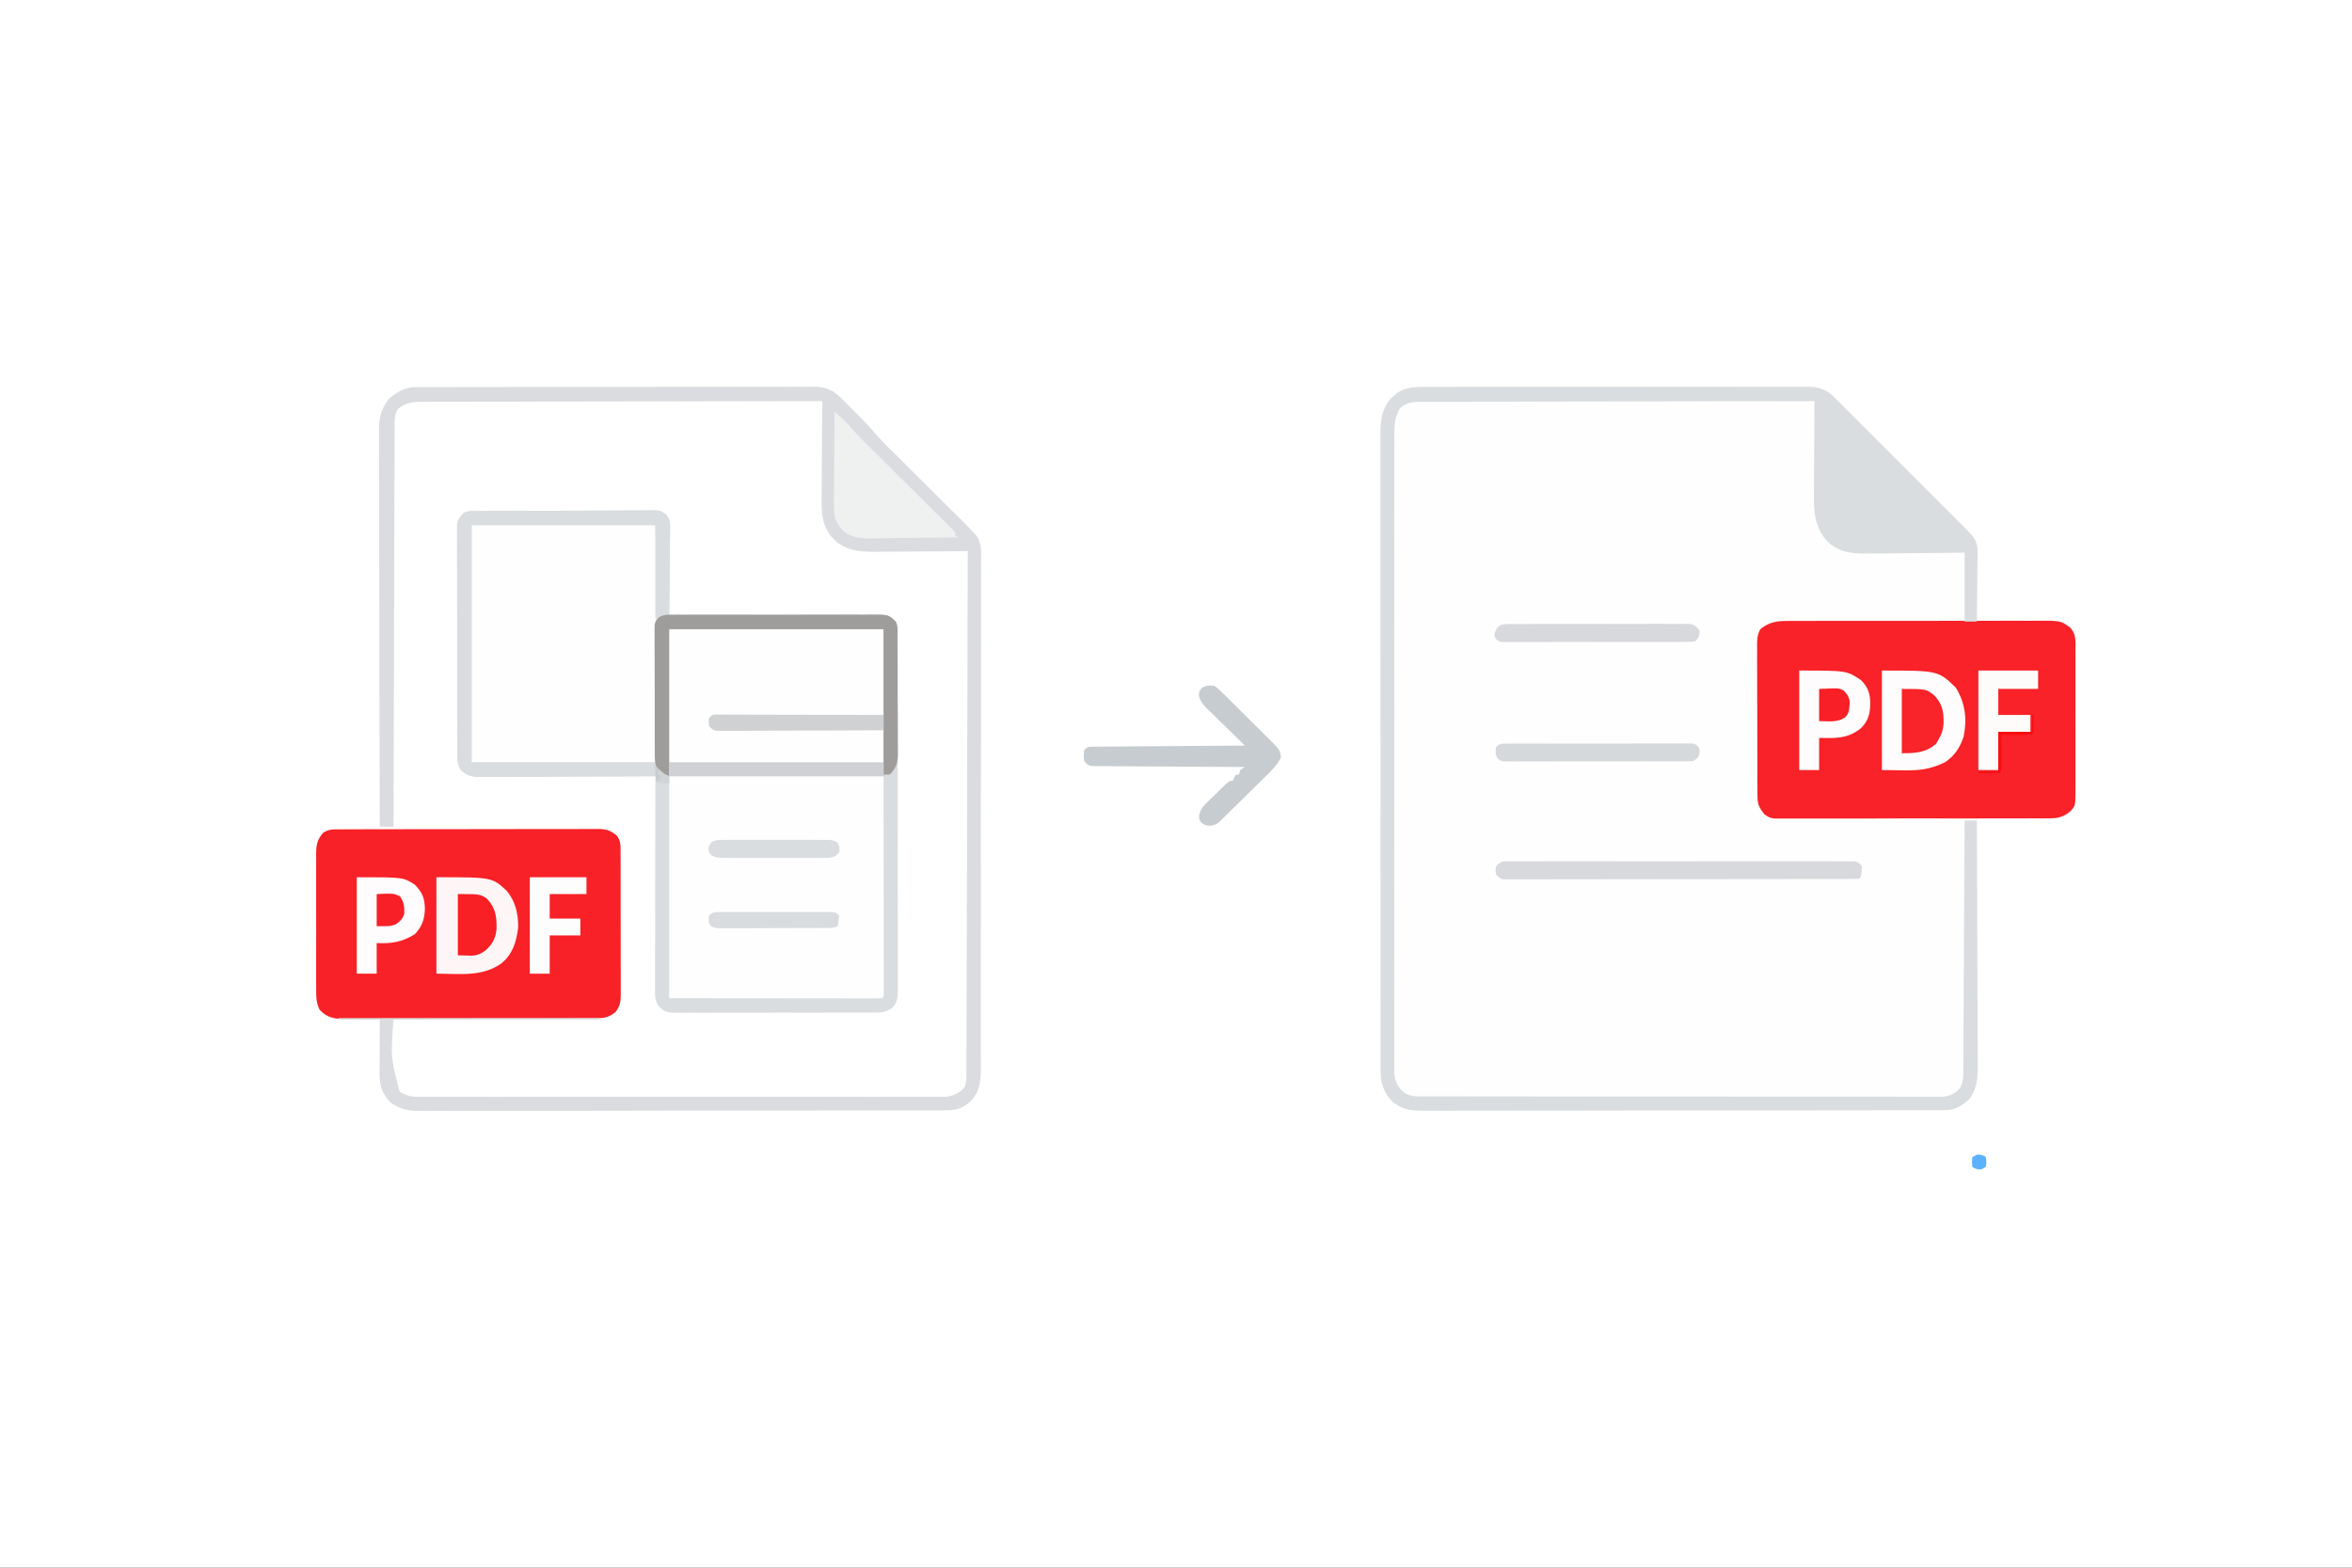
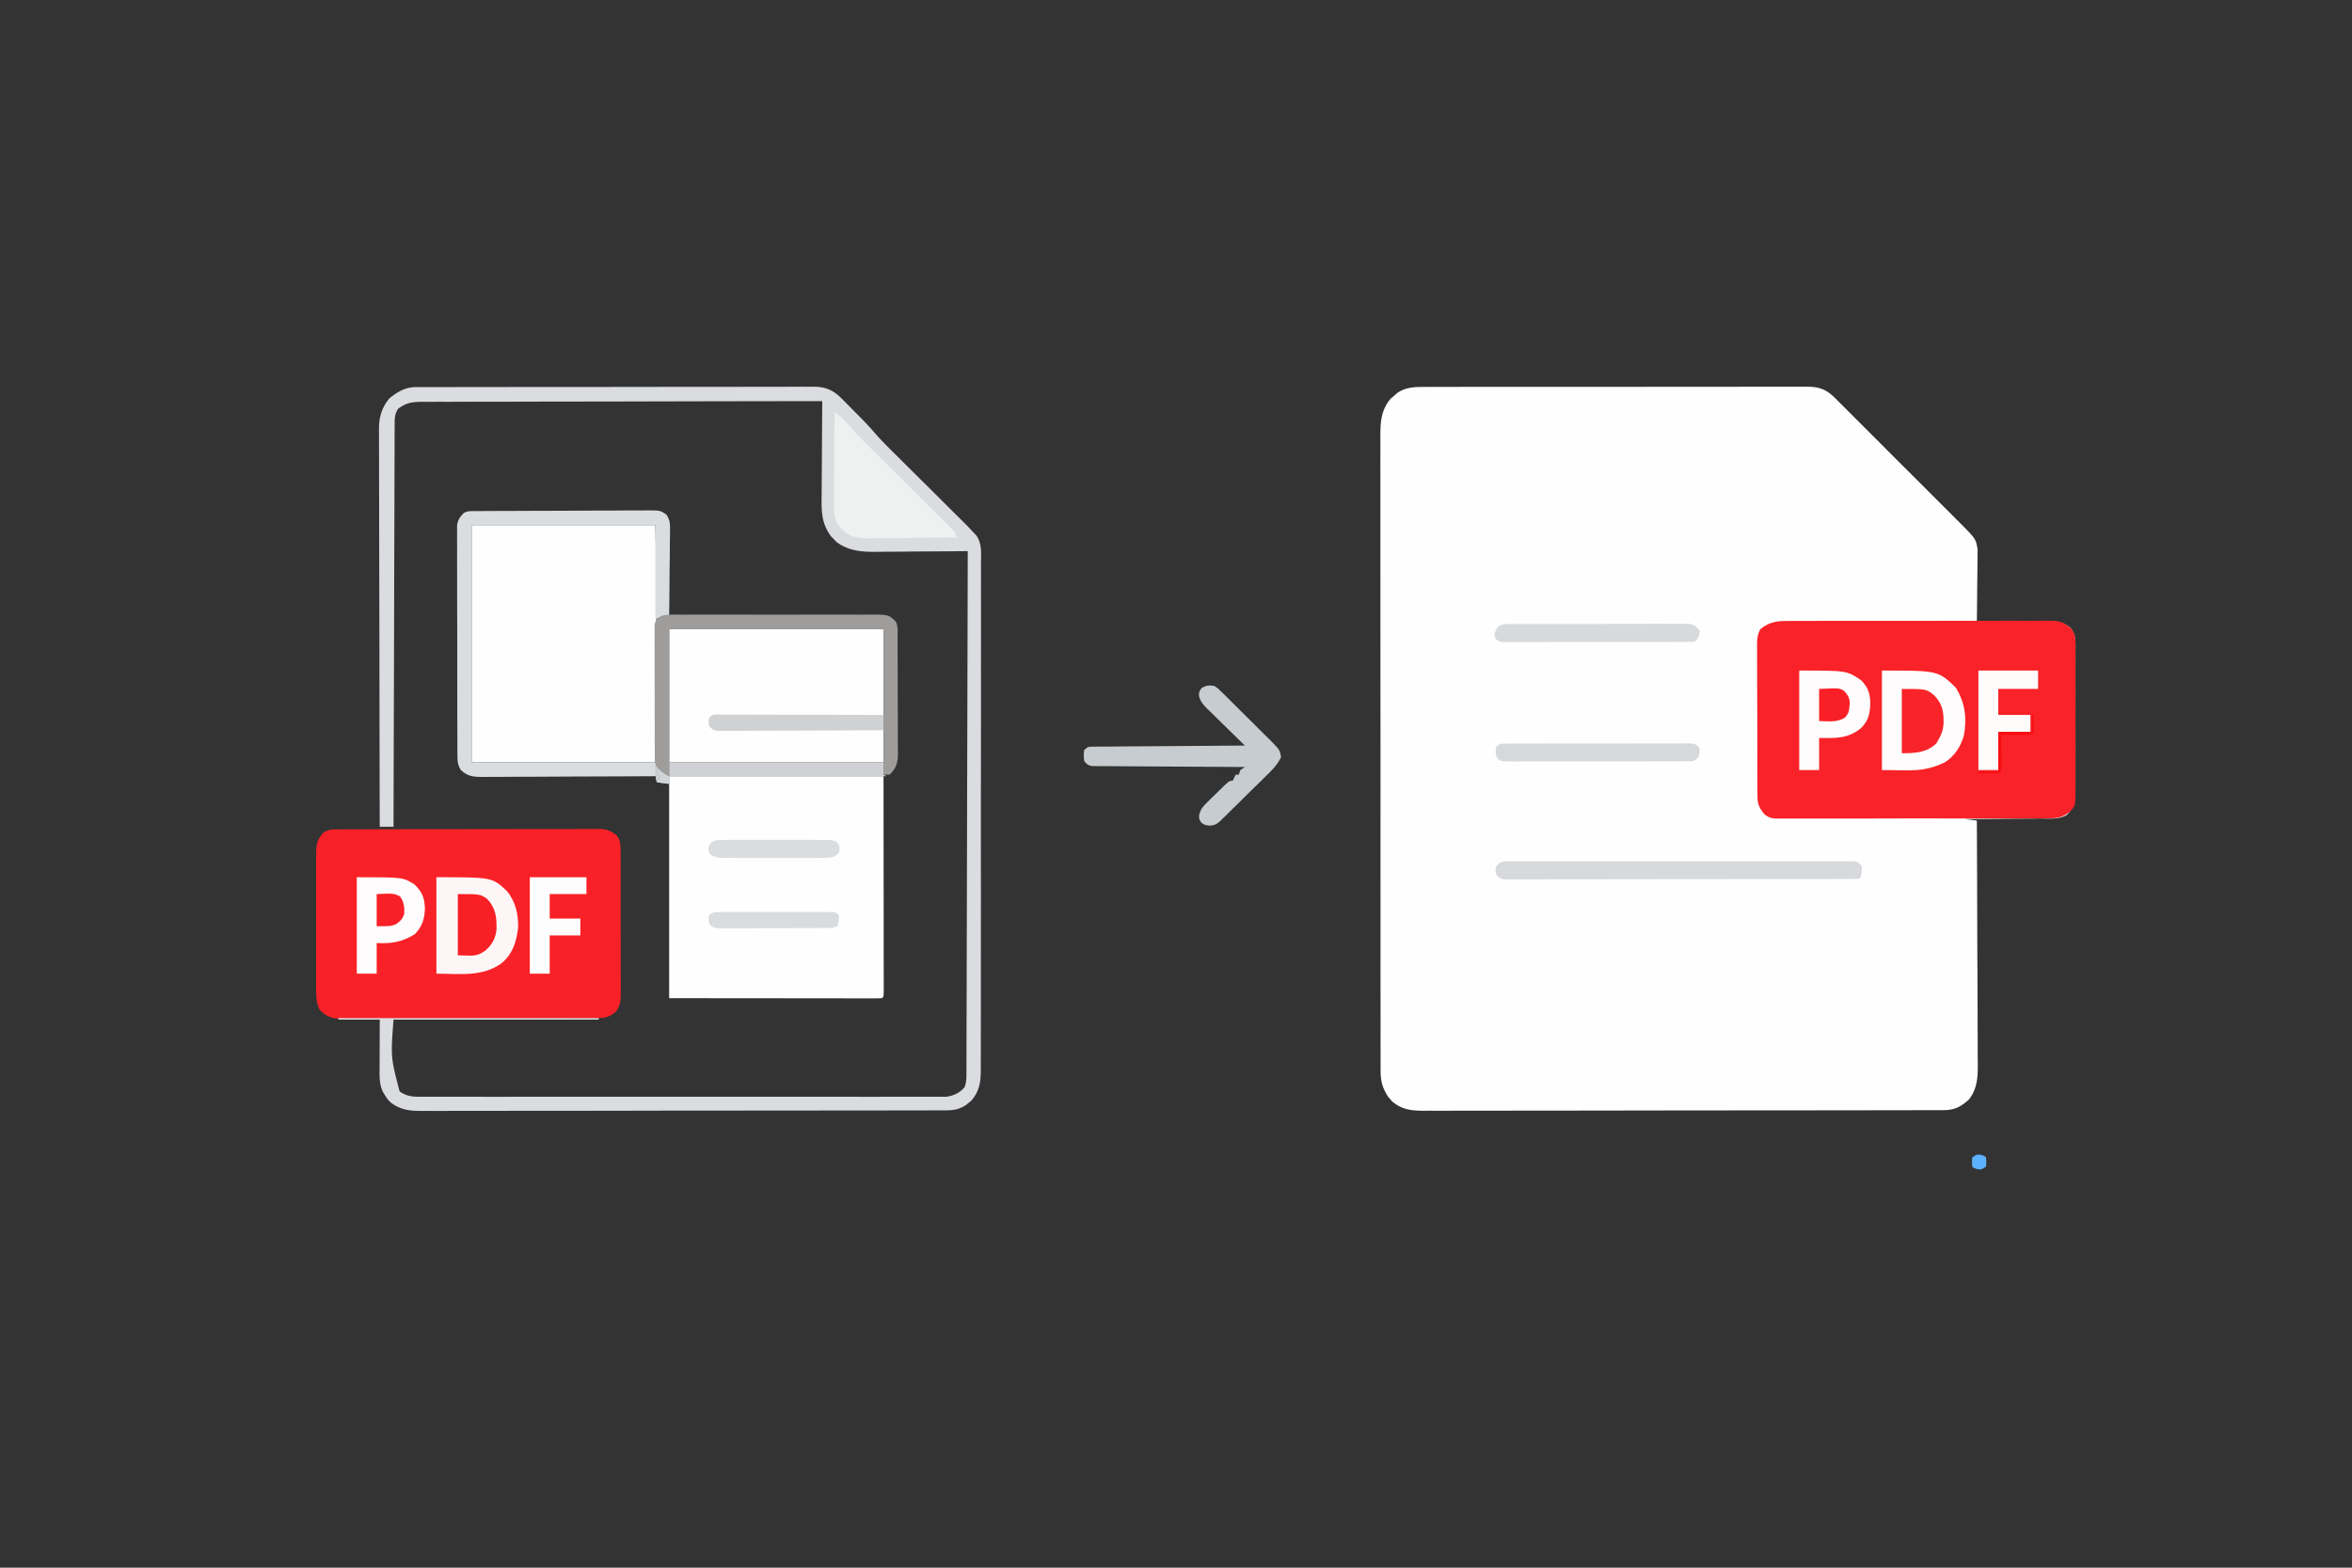
<svg xmlns="http://www.w3.org/2000/svg" width="300" height="200" viewBox="0 0 300 200">
  <rect x="0" y="0" width="300" height="200" fill="#333333" stroke="none" />
-   <path style="stroke:none;fill-rule:nonzero;fill:#fff;fill-opacity:1" d="M0 0h300v200H0zm0 0" />
  <path style="stroke:none;fill-rule:nonzero;fill:#fefefe;fill-opacity:1" d="M181.996 49.363q.316.001.645-.004h2.144q.768.001 1.535-.004h7.215l.88-.003h8.241q3.77.003 7.54-.004 3.873-.005 7.742-.004 2.173.001 4.347-.004c1.363-.004 2.723 0 4.086 0h1.5c.684-.004 1.367 0 2.047 0q.298.001.602-.004c1.503.012 2.43.336 3.507 1.414.157.152.309.305.465.46l.5.5.531.532c.485.48.961.961 1.442 1.442.5.504 1.008 1.004 1.508 1.507q1.27 1.267 2.535 2.54 1.464 1.466 2.93 2.925 1.261 1.255 2.515 2.516c.5.5 1 1.004 1.504 1.5q.839.836 1.672 1.68l.5.496c1.883 1.902 1.883 1.902 2.113 3.218 0 .172-.004.34-.004.516v.594l-.011.625q-.005.32-.004.652c-.004.68-.016 1.363-.024 2.047-.008.465-.008.93-.012 1.39-.007 1.137-.023 2.27-.039 3.407l.383-.004q1.977-.028 3.953-.04.74-.004 1.477-.015 1.06-.014 2.121-.02l.664-.011c1.223 0 2.344.055 3.317.871.777.91.667 1.91.66 3.043.004.313.004.313.004.633.003.687 0 1.375 0 2.062v1.434c.003 1 0 2.004 0 3.004a633 633 0 0 0 0 3.851c.003.989 0 1.973 0 2.961v1.422q.003.989-.004 1.985.005.29.004.593c-.012 1.278-.18 1.97-1.11 2.895-1.035.629-2.363.453-3.531.453l-.824.012q-1.079.01-2.157.015-1.1.007-2.203.02c-1.437.016-2.879.023-4.316.031.516.063 1.031.13 1.562.195q.035 6.52.051 13.04c.004 2.02.012 4.035.024 6.054a2377 2377 0 0 1 .027 8.07q.013 1.32.008 2.633.001.486.008.965c.02 1.746.011 3.332-1.094 4.785-1.047.973-1.86 1.391-3.3 1.395h-1.548q-.43.005-.86.004c-.788 0-1.577.004-2.362.004q-1.276-.001-2.551.004c-2.051.004-4.106.004-6.156.007q-1.453-.001-2.899.004l-9.637.004q-1.253.005-2.5.004h-.629c-3.359 0-6.714.008-10.07.012q-5.17.012-10.34.012-2.899-.002-5.804.007c-1.649.004-3.293.004-4.942.004q-1.264-.004-2.523.004h-2.309c-.281-.004-.558 0-.836 0-1.734.016-2.996-.054-4.363-1.207l-.262-.32-.265-.313c-.696-1.093-.918-1.968-.918-3.261q.001-.216-.004-.442-.001-.721.004-1.449-.005-.523-.004-1.05-.006-1.445 0-2.887c0-1.04-.004-2.075-.004-3.114q-.005-3.047-.004-6.101v-7.102q-.006-6.72 0-13.437.002-6.152-.008-12.297-.005-6.315-.004-12.625.001-3.546-.004-7.09v-6.035c.004-1.028.004-2.051 0-3.078q-.004-1.412.004-2.82.001-.51-.004-1.02c-.011-1.95-.007-3.621 1.301-5.184q.217-.18.438-.367l.43-.379c1.187-.797 2.378-.762 3.757-.758m0 0" />
-   <path style="stroke:none;fill-rule:nonzero;fill:#d9dddf;fill-opacity:1" d="M60.55 65.203c.313 0 .313 0 .634-.004q.34.001.691-.004c.242 0 .48 0 .73-.004L65 65.18h.824c1.145-.008 2.285-.008 3.43-.012q2.46-.007 4.914-.02 1.728-.01 3.457-.015 1.03.002 2.066-.008c.766-.008 1.536-.008 2.301-.004l.692-.012c.21.004.418.004.636.008q.268-.005.547-.004c.738.176 1.028.504 1.485 1.098.117.586.117.586.109 1.242v.746q-.005.399-.016.797.001.414-.004.824-.006 1.084-.023 2.16-.013 1.107-.02 2.207a531 531 0 0 1-.046 4.329q.211.001.43-.004 5.179-.024 10.359-.035 2.501-.007 5.007-.02 2.181-.011 4.368-.016 1.155-.001 2.308-.007 1.09-.01 2.18-.008c.39 0 .785-.004 1.176-.008 2.164.012 2.164.012 3.078.879.222.445.219.687.222 1.183v1.657q.005.986.004 1.972l.004 1.41.004 3.84q-.001 1.198.004 2.395c0 2.21.004 4.422.004 6.633v2.152q.001 3.47.008 6.934c.004 2.37.008 4.746.008 7.117q-.001 1.998.004 3.996.004 1.879.003 3.758-.001.69.004 1.383.001.938-.004 1.882l.008.555c-.008.934-.023 1.613-.664 2.352-.715.554-1.242.66-2.14.66l-.704.008-.77-.004c-.273 0-.542.004-.816.004q-1.103.005-2.207.004h-1.843q-2.178.004-4.356 0-2.244-.002-4.488.007-1.927.005-3.856.004c-.765 0-1.535 0-2.3.004q-1.083.004-2.164-.004-.587.001-1.172.008c-2.18-.02-2.18-.02-3.067-.887-.418-.656-.437-1.187-.437-1.957v-.73q-.001-.4.004-.801v-.844q-.001-1.142.004-2.285l.004-2.394q.001-2.261.007-4.528c.004-1.719.004-3.433.008-5.152q.007-5.302.02-10.606c-.18 0-.18 0-.367.004q-4.406.024-8.817.035-2.133.007-4.265.02-1.858.011-3.715.016-.985.001-1.97.007c-.73.008-1.464.008-2.198.008q-.323.001-.657.008c-1.187-.008-1.93-.055-2.816-.879-.441-.676-.441-1.254-.441-2.047-.004-.129-.004-.254-.004-.386q-.005-.634-.004-1.274.001-.451-.004-.91c0-.828-.004-1.656-.004-2.48q.001-1.039-.004-2.07l-.004-4.888c.004-1.68-.004-3.359-.008-5.039q-.006-2.163-.007-4.328.001-1.291-.004-2.582a252 252 0 0 1 0-2.43l-.004-.894c-.004-.406 0-.812 0-1.215v-.691c.117-.73.367-1.055.879-1.578.488-.246.824-.223 1.37-.227m0 0" />
  <path style="stroke:none;fill-rule:nonzero;fill:#f82228;fill-opacity:1" d="M227.895 79.223c.218-.004.218-.004.445-.004a93 93 0 0 1 1.476 0l1.059-.004c.957-.004 1.918-.004 2.875-.004h2.402q2.838-.006 5.668 0 2.926.002 5.844-.008 2.512-.005 5.024-.004c1 0 2 0 2.996-.004q1.41-.004 2.82.004.516.001 1.031-.004c3.313-.02 3.313-.02 4.527.883.81.852.668 1.938.66 3.043.005.313.005.313.005.633.003.687 0 1.375 0 2.062v1.434c.003 1 0 2.004 0 3.004a633 633 0 0 0 0 3.851c.003.989 0 1.973 0 2.961v1.422q.003.989-.004 1.985.005.29.004.593c-.016 1.715-.016 1.715-.664 2.45-.903.722-1.594.894-2.723.882-.23 0-.23 0-.461.004-.512.004-1.02 0-1.531 0q-.546-.001-1.098.004-1.487.005-2.98.004c-.829-.004-1.657 0-2.485 0q-2.936.006-5.867 0c-2.02-.004-4.035 0-6.055.004-1.73.008-3.465.008-5.195.008q-1.552-.004-3.106.004-1.459.001-2.917-.004h-1.07q-.735.007-1.462-.004-.214.007-.43.008c-.742-.012-1.07-.106-1.656-.574-.605-.77-.855-1.247-.859-2.223-.004-.184-.004-.363-.008-.55v-.602q.001-.316-.004-.637l-.004-2.086c0-.48 0-.965-.004-1.445l-.003-3.04q0-1.944-.012-3.89-.005-1.494-.004-2.988.001-.718-.004-1.438-.006-1.002 0-2.004l-.008-.601c.008-.813.028-1.348.414-2.07 1.031-.864 2.047-1.067 3.364-1.055m0 0" />
  <path style="stroke:none;fill-rule:nonzero;fill:#f82127;fill-opacity:1" d="M43.215 105.809q.22-.005.441-.004.737-.005 1.469-.004.529.001 1.05-.004l2.86-.004q1.194.001 2.387-.004l5.625-.004c1.937.004 3.871-.004 5.808-.008q2.49-.007 4.98-.007 1.489.001 2.978-.004 1.4-.006 2.8 0l1.028-.004c.468-.004.937 0 1.406 0 .203 0 .203 0 .406-.004.969.012 1.524.265 2.258.883.383.55.441.992.441 1.656 0 .172.004.348.004.523v.575c0 .203 0 .402.004.609v1.988q-.001.692.004 1.383v2.898q-.005 1.858.008 3.715v2.856q-.001.68.004 1.367c.004.64 0 1.277 0 1.914 0 .191 0 .379.004.574-.008.961-.032 1.625-.664 2.403-.875.765-1.61.804-2.75.808h-.43q-.714.005-1.426.004c-.34 0-.683.004-1.023.004l-2.778.004q-.872-.001-1.738.004c-1.808 0-3.621.004-5.43.004q-3.139.001-6.273.007c-1.613.008-3.23.008-4.844.008q-1.452-.001-2.898.004-1.358.005-2.723.004-.497-.001-1 .004-.681.001-1.363-.004c-.383 0-.383 0-.774.004-1-.11-1.632-.418-2.312-1.156-.441-.918-.434-1.688-.426-2.692l-.004-.605c-.004-.66 0-1.32 0-1.98v-1.38q-.001-1.444.004-2.89.004-1.846-.004-3.7c-.004-.949 0-1.898 0-2.847v-1.363q-.004-.954.004-1.906l-.004-.57c.012-1.098.137-1.755.887-2.618.7-.465 1.2-.445 2.004-.441m0 0" />
  <path style="stroke:none;fill-rule:nonzero;fill:#fefefe;fill-opacity:1" d="M85.352 99.023h27.343c.008 7.047.008 7.047.008 9.989l.008 6.105c0 1.48.004 2.965.004 4.445v2.356q.005 1.107.004 2.215v2.551c-.024.464-.024.464-.219.66-.352.02-.703.023-1.055.023h-2.273l-2.192-.004h-2.054l-6.012-.008-13.562-.011zM60.156 66.992h23.438c.222 10.106.136 20.164 0 30.274H60.156zm0 0" />
  <path style="stroke:none;fill-rule:nonzero;fill:#dadcdf;fill-opacity:1" d="M53.047 49.387h1.836q1.095-.005 2.191-.004l1.563-.004 4.261-.004q1.326.001 2.657-.004c2.453 0 4.906-.004 7.36-.004h2.389q3.849-.001 7.696-.008 3.945-.006 7.895-.007c1.476 0 2.957 0 4.433-.004 1.258-.004 2.52-.004 3.777-.004.641 0 1.286 0 1.926-.004q1.042-.001 2.09.004c.203-.004.406-.004.613-.008 1.672.012 2.575.45 3.762 1.648q.14.145.285.29.3.3.598.605.447.456.898.906c.774.781 1.535 1.555 2.246 2.39.965 1.114 2.02 2.138 3.067 3.173.383.382.77.765 1.152 1.148q1.636 1.627 3.278 3.254a756 756 0 0 1 2.007 2q.38.379.766.758c.355.351.71.707 1.066 1.058l.313.313c.293.289.57.59.851.894.172.18.34.36.516.547.75 1.075.594 2.348.582 3.606q.005.43.004.86.006 1.178 0 2.35-.004 1.272.004 2.544c.004 1.656 0 3.312-.004 4.972 0 1.348-.004 2.696 0 4.043v1.75q-.001 5.168-.008 10.336-.011 5.017-.004 10.028.006 5.46 0 10.921v1.747a695 695 0 0 0 0 4.035q.001 2.46-.004 4.922-.005 1.253-.004 2.511c.004.766 0 1.532-.003 2.297v.832c.011 1.727-.055 3.008-1.223 4.36l-.332.265c-.11.09-.215.18-.328.274-.84.547-1.567.68-2.559.68-.246 0-.488.003-.742.003h-.816q-.438-.001-.872.004h-2.386q-1.29.001-2.578.008-2.814.005-5.63.004-1.757.005-3.515.004-4.869.007-9.738.008h-3.16q-5.087.002-10.172.015-5.226.012-10.446.012-2.933-.001-5.867.004-2.496.011-4.992.004c-.848 0-1.7 0-2.547.004q-1.165.006-2.332 0-.421-.001-.844.004c-1.632.015-2.898-.075-4.218-1.102-.422-.445-.422-.445-.684-.879-.137-.215-.137-.215-.273-.434-.496-1.035-.438-2.105-.43-3.226v-.52c.004-.546.004-1.097.008-1.644q-.001-.557.004-1.113.001-1.365.008-2.73h-5.274v-.196h33.203v.195H50.195c-.363 4.809-.363 4.809.782 9.18.812.52 1.437.66 2.394.66.242 0 .484.004.734.004.266 0 .536-.004.801-.004q.427-.001.856.004h2.351c.844-.004 1.692 0 2.535 0 1.657.004 3.309.004 4.965 0h5.782q5.473.004 10.94-.004 4.694-.001 9.392.004c3.632 0 7.265.004 10.898 0h5.77q2.46.006 4.914 0c.836 0 1.671-.004 2.507 0q1.147.001 2.293-.004.417-.001.832.004l1.125-.004h.637c.926-.117 1.754-.504 2.344-1.246.207-.621.223-1.063.223-1.715q0-.357.003-.719v-.797q-.001-.416.004-.84l.004-2.312q.001-1.248.008-2.496l.012-4.32q.005-3.122.015-6.25l.024-10.137.023-9.852c.004-.3.004-.3.004-.609q.001-1.524.008-3.047.034-12.633.063-25.266c-.262.004-.262.004-.528.004q-2.474.024-4.95.036-1.27.005-2.542.02-1.229.009-2.457.015c-.313 0-.621.004-.934.008-1.96.027-3.656-.043-5.304-1.227-.118-.121-.23-.242-.352-.367-.117-.121-.234-.242-.36-.364-1.32-1.769-1.23-3.398-1.206-5.515q.005-.51.004-1.02c.004-.886.011-1.777.02-2.664q.009-1.366.015-2.726c.008-1.782.023-3.559.039-5.34q-10.042.012-20.086.035c-.79 0-1.578.004-2.371.004l-.477.004-7.64.012q-3.925.001-7.844.015-2.42.007-4.84.008-1.656-.002-3.32.008c-.637 0-1.274.004-1.914 0q-1.037.001-2.075.008c-.203 0-.402-.004-.609-.004-1.207.015-1.953.152-2.926.886-.363.579-.441 1.02-.441 1.7l-.004.558v.614c0 .214-.004.43-.004.652q-.005 1.084-.004 2.168c0 .52-.004 1.035-.004 1.555-.008 1.117-.008 2.23-.011 3.347l-.012 4.84c-.012 2.617-.016 5.234-.024 7.856a4966 4966 0 0 1-.02 7.628c0 .235 0 .235-.003.473 0 .785-.004 1.574-.004 2.36q-.034 9.784-.055 19.57h-1.758c-.019-6.637-.03-13.278-.039-19.914l-.003-2.352v-.473c-.004-2.527-.012-5.054-.016-7.578q-.011-3.89-.016-7.78 0-2.397-.011-4.798-.005-1.646-.004-3.293.001-.949-.004-1.898-.006-1.026 0-2.059c-.004-.199-.004-.398-.008-.601.012-1.532.355-2.715 1.336-3.907 1.02-.828 2.031-1.425 3.375-1.43m0 0" />
-   <path style="stroke:none;fill-rule:nonzero;fill:#d9dddf;fill-opacity:1" d="M181.996 49.363q.316.001.645-.004h2.144q.768.001 1.535-.004h7.215l.88-.003h8.241q3.77.003 7.54-.004 3.873-.005 7.742-.004 2.173.001 4.347-.004c1.363-.004 2.723 0 4.086 0h1.5c.684-.004 1.367 0 2.047 0q.298.001.602-.004c1.503.012 2.43.336 3.507 1.414.157.152.309.305.465.46l.5.5.531.532c.485.48.961.961 1.442 1.442.5.504 1.008 1.004 1.508 1.507q1.27 1.267 2.535 2.54 1.464 1.466 2.93 2.925 1.261 1.255 2.515 2.516c.5.5 1 1.004 1.504 1.5q.839.836 1.672 1.68l.5.496c1.883 1.902 1.883 1.902 2.113 3.218 0 .172-.004.34-.004.516v.594l-.011.625q-.005.32-.004.652c-.004.68-.016 1.363-.024 2.047-.008.465-.008.93-.012 1.39-.007 1.137-.023 2.27-.039 3.407h-1.562v-8.79c-1.063.013-2.125.024-3.223.036l-2.027.012c-1.074.007-2.145.011-3.215.027-.867.012-1.73.016-2.598.02q-.492 0-.984.007c-2.031.032-3.73-.02-5.336-1.418-1.851-1.918-1.867-4.101-1.836-6.613.004-.332.004-.66.004-.992q.007-1.29.02-2.586.01-1.325.015-2.648.014-2.59.04-5.18-9.863.012-19.723.035l-2.328.004-.465.004-7.508.012q-3.85.001-7.7.015-2.376.007-4.753.008-1.82.001-3.64.008c-.5 0-.997.004-1.497 0q-1.02.001-2.039.008c-.2 0-.395-.004-.598-.004-1.11.011-1.84.086-2.68.886-.507.993-.66 1.72-.66 2.848q0 .21-.003.434 0 .719.003 1.437 0 .522-.003 1.043v2.863c.003 1.032 0 2.059 0 3.09q-.006 3.023 0 6.051v7.043c-.004 4.441 0 8.883.003 13.324 0 3.813 0 7.621-.003 11.434 0 4.426-.004 8.851 0 13.277v7.031a1528 1528 0 0 0 0 5.985c0 1.015.003 2.035 0 3.054q0 1.394.003 2.793 0 .506-.003 1.012 0 .684.003 1.375v.77c.11.996.415 1.629 1.149 2.308.754.508 1.32.547 2.21.551h2.368q1.16.005 2.328.004 1.254-.001 2.508.004c1.828 0 3.656.004 5.484.004 1.141 0 2.286 0 3.426.004l9.477.004h3.078q4.951.001 9.91.007 5.081.007 10.168.008c1.902 0 3.809 0 5.71.004q2.433.005 4.864.004 1.24-.001 2.48.004h2.274c.274-.004.547 0 .82 0 .375.004.746 0 1.118 0h.628c.86-.11 1.524-.406 2.11-1.05.457-.774.453-1.427.457-2.31 0-.203 0-.203.004-.41l.004-1.37.007-.985.012-2.668.016-2.785c.008-1.762.02-3.52.027-5.281q.013-3.001.031-6.008.034-6.181.063-12.364h1.562q.035 6.52.051 13.04c.004 2.02.012 4.035.024 6.054a2377 2377 0 0 1 .027 8.07q.013 1.32.008 2.633.001.486.008.965c.02 1.746.011 3.332-1.094 4.785-1.047.973-1.86 1.391-3.3 1.395h-1.548q-.43.005-.86.004l-2.362.004q-1.276-.001-2.551.004c-2.051.004-4.106.004-6.156.007q-1.453-.001-2.899.004l-9.637.004q-1.253.005-2.5.004h-.629c-3.359 0-6.714.008-10.07.012q-5.17.012-10.34.012-2.899-.002-5.804.007c-1.649.004-3.293.004-4.942.004q-1.264-.004-2.523.004h-2.309c-.281-.004-.558 0-.836 0-1.734.016-2.996-.054-4.363-1.207l-.262-.32-.265-.313c-.696-1.093-.918-1.968-.918-3.261q.001-.216-.004-.442-.001-.721.004-1.449-.005-.523-.004-1.05-.006-1.445 0-2.887c0-1.04-.004-2.075-.004-3.114q-.005-3.047-.004-6.101v-7.102q-.006-6.72 0-13.437.002-6.152-.008-12.297-.005-6.315-.004-12.625.001-3.546-.004-7.09v-6.035c.004-1.028.004-2.051 0-3.078q-.004-1.412.004-2.82.001-.51-.004-1.02c-.011-1.95-.007-3.621 1.301-5.184q.217-.18.438-.367l.43-.379c1.187-.797 2.378-.762 3.757-.758m0 0" />
  <path style="stroke:none;fill-rule:nonzero;fill:#fefefe;fill-opacity:1" d="M85.352 80.273h27.343v16.993H85.352zm0 0" />
  <path style="stroke:none;fill-rule:nonzero;fill:#d9dddf;fill-opacity:1" d="M60.55 65.203c.313 0 .313 0 .634-.004q.34.001.691-.004c.242 0 .48 0 .73-.004L65 65.18h.824c1.145-.008 2.285-.008 3.43-.012q2.46-.007 4.914-.02 1.728-.01 3.457-.015 1.03.002 2.066-.008c.766-.008 1.536-.008 2.301-.004l.692-.012c1.523.012 1.523.012 2.32.543.41.66.465 1.028.457 1.801v.746q-.005.399-.016.797.001.414-.004.824-.006 1.084-.023 2.16-.013 1.107-.02 2.207a531 531 0 0 1-.046 4.329c-1.098.39-1.098.39-1.758.39V66.992H60.156v30.274h23.438c.191.386.386.773.586 1.171.597.372.597.372 1.172.586V100c-.516-.062-1.032-.129-1.563-.195v-.782q-.18-.001-.367.004-4.449.024-8.89.035-2.151.007-4.302.02-1.875.011-3.75.016-.989.001-1.984.007-1.107.01-2.215.008l-.664.008c-1.191-.008-1.937-.05-2.828-.879-.441-.676-.441-1.254-.441-2.047-.004-.129-.004-.254-.004-.386q-.005-.634-.004-1.274.001-.451-.004-.91c0-.828-.004-1.656-.004-2.48q.001-1.039-.004-2.07l-.004-4.888c.004-1.68-.004-3.359-.008-5.039q-.006-2.163-.007-4.328.001-1.291-.004-2.582a252 252 0 0 1 0-2.43l-.004-.894c-.004-.406 0-.812 0-1.215v-.691c.117-.73.367-1.055.879-1.578.488-.246.824-.223 1.37-.227m0 0" />
  <path style="stroke:none;fill-rule:nonzero;fill:#eff0f0;fill-opacity:1" d="M106.445 52.54c.707.577 1.364 1.144 1.953 1.843 1.024 1.199 2.16 2.289 3.278 3.394q.634.626 1.261 1.258c1.196 1.188 2.391 2.38 3.59 3.567l2.2 2.187q.418.421.84.836.584.58 1.163 1.16.176.168.356.348c.789.793.789.793.789 1.226l.39.196a724 724 0 0 1-5.105.062q-1.184.005-2.367.028c-.766.011-1.527.02-2.293.02q-.433.004-.871.015c-1.52.03-2.836.047-4.067-.961-1.109-1.114-1.199-1.95-1.207-3.496 0-.43.008-.86.012-1.29q.005-.451.004-.898.007-1.182.02-2.36.01-1.207.015-2.413.014-2.362.04-4.723m0 0" />
  <path style="stroke:none;fill-rule:nonzero;fill:#fefcfc;fill-opacity:1" d="M240.04 85.547c7.179 0 7.179 0 9.437 2.195 1.187 1.938 1.433 3.942 1.003 6.168-.425 1.387-1.19 2.57-2.433 3.356-2.797 1.32-4.43.976-8.008.976zm0 0" />
  <path style="stroke:none;fill-rule:nonzero;fill:#9f9d9c;fill-opacity:1" d="m85.55 78.418.731-.008c.266 0 .531.004.801.004l.844-.004c.761-.004 1.523 0 2.289 0 .797.004 1.597 0 2.394 0 1.344-.004 2.684 0 4.028.004q2.325.006 4.652 0 1.998-.005 3.996-.004h2.383c.75-.004 1.496 0 2.246.004q.41.001.82-.004c2.586-.012 2.586-.012 3.524.887.32.64.226 1.348.226 2.05l.004.52q.005.855.004 1.711l.004 1.188q.005 1.246.004 2.492c0 1.062.004 2.129.012 3.191q.005 1.224.004 2.453l.004 1.176q.004.824.003 1.649l.004.488c-.007 1.137-.23 1.793-1.05 2.613h-.782V80.273H85.352v18.75c-1.172-.39-1.172-.39-1.532-.793-.312-.796-.308-1.507-.304-2.359q-.005-.263-.004-.539-.005-.878-.004-1.762v-1.222a281 281 0 0 1 0-2.567q-.001-1.644-.008-3.289-.005-1.265-.004-2.531c0-.402 0-.809-.004-1.211q-.001-.847.004-1.695c-.004-.168-.004-.332-.008-.508l.008-.465v-.406c.277-1.082 1.05-1.258 2.055-1.258m0 0" />
  <path style="stroke:none;fill-rule:nonzero;fill:#fef6f6;fill-opacity:1" d="M55.664 111.914c7.121 0 7.121 0 8.984 1.758 1.114 1.324 1.489 3 1.438 4.7-.219 1.82-.715 3.382-2.156 4.55-2.47 1.742-5.313 1.297-8.266 1.297zm0 0" />
  <path style="stroke:none;fill-rule:nonzero;fill:#c6ccd0;fill-opacity:1" d="M154.883 87.5c.46.309.46.309.906.75l.512.496c.18.18.355.36.539.543l.562.555q.588.58 1.168 1.168c.496.504 1 .996 1.504 1.488q.58.574 1.153 1.152.41.406.828.813c1.187 1.215 1.187 1.215 1.347 2.125-.484 1.031-1.218 1.726-2.03 2.512-.173.171-.345.34-.52.52q-.686.673-1.38 1.347c-.468.457-.933.922-1.398 1.383q-1.02 1.007-2.043 2.007l-.414.407c-.457.414-.676.5-1.297.57-.61-.063-.61-.063-1.086-.379-.304-.465-.304-.465-.277-1.023.2-.723.453-1.016.984-1.54l.5-.496.528-.507q.256-.257.523-.52c1.285-1.262 1.285-1.262 1.735-1.262l.39-.78h.39c.063-.196.13-.388.196-.587l.586-.39c-.25 0-.496-.004-.754-.004q-3.504-.016-7.008-.043-1.802-.013-3.605-.02l-4.805-.031c-.617 0-1.234-.008-1.855-.012h-.559l-.508-.008c-.148 0-.293-.004-.445-.004-.496-.097-.672-.257-.969-.66-.062-.695-.062-.695 0-1.367.465-.465.567-.441 1.203-.445q.25-.001.512-.008h.566l.594-.004q.98-.011 1.953-.016l1.352-.011 3.562-.024c1.211-.007 2.422-.02 3.633-.027 2.38-.02 4.754-.035 7.133-.05-.172-.165-.34-.333-.516-.5q-.95-.926-1.894-1.856-.41-.403-.82-.801-.592-.576-1.176-1.156l-.371-.356c-.547-.547-.852-.886-1.082-1.636 0-.532 0-.532.304-.997.61-.406.926-.394 1.649-.316m0 0" />
  <path style="stroke:none;fill-rule:nonzero;fill:#d7d9dc;fill-opacity:1" d="m192.188 109.887.484-.004c.262 0 .262 0 .527.004l.567-.004q.938-.001 1.875.004.672-.005 1.343-.004 1.823-.006 3.653 0h3.816q3.41-.004 6.82.004 3.094.001 6.188-.004c2.39 0 4.785-.004 7.18 0h3.8q1.788-.006 3.575 0h1.316q.891-.001 1.79.004l.526-.004.485.004h.418c.484.097.66.261.949.66-.086 1.258-.086 1.258-.39 1.562-.587.02-1.169.028-1.755.028h-.566q-.944.005-1.887.004l-1.347.004-3.676.003q-1.144-.001-2.29.004c-2.116 0-4.23.004-6.343.004h-2.059q-3.315.001-6.632.008-3.406.007-6.805.008-1.911-.001-3.824.004c-1.2.004-2.395.004-3.594.004q-.663-.001-1.32.004-.904.001-1.801-.004l-.535.007q-.239-.004-.485-.003h-.418c-.48-.098-.656-.278-.953-.66-.074-.489-.074-.489 0-.977.418-.54.692-.66 1.368-.66m0 0" />
  <path style="stroke:none;fill-rule:nonzero;fill:#fefcfc;fill-opacity:1" d="M229.492 85.547c6.074 0 6.074 0 7.91 1.246.895.937 1.114 1.644 1.16 2.93-.039 1.336-.246 2.254-1.218 3.195-1.653 1.34-3.254 1.262-5.313 1.223v4.101h-2.539zM45.508 111.914c5.914 0 5.914 0 7.375.93.976.976 1.27 1.687 1.316 3.062-.047 1.38-.347 2.281-1.293 3.281-1.64 1-2.945 1.215-4.86 1.126v3.906h-2.538zm0 0" />
  <path style="stroke:none;fill-rule:nonzero;fill:#d7d9dc;fill-opacity:1" d="m192.406 79.613.625-.008c.227 0 .453.004.688.004q.355-.005.722-.004.985-.004 1.97-.003h1.64c1.289-.004 2.582-.004 3.87 0q2 .002 3.997-.008c1.14-.004 2.285-.004 3.426-.004q1.025.001 2.05-.004 1.141-.004 2.282.004l.687-.008c.207.004.414.004.63.008h.542c.633.129.871.379 1.262.879-.031.664-.113.894-.586 1.367-.438.05-.438.05-.992.05-.317.005-.317.005-.637.005h-.7c-.245 0-.487 0-.737.004h-2.004c-.555 0-1.114 0-1.668.003h-3.942q-2.032-.003-4.066.004-1.744.005-3.488.004-1.044-.001-2.086.004c-.774.004-1.551 0-2.325 0-.23 0-.46 0-.699.004q-.314-.005-.64-.004h-.555c-.461-.074-.461-.074-.82-.34-.227-.32-.227-.32-.204-.808.336-.957.77-1.149 1.758-1.149m0 0" />
  <path style="stroke:none;fill-rule:nonzero;fill:#d6d9db;fill-opacity:1" d="M192.203 94.871c.211 0 .422-.004.637-.004h.7c.366 0 .366 0 .737-.004h2.004c.555 0 1.114 0 1.668-.004h3.942q2.032.004 4.066-.004 1.744-.004 3.488-.003 1.043.001 2.086-.004c.774-.004 1.551 0 2.324 0 .348 0 .348 0 .7-.004q.314.005.64.004h.555c.46.074.46.074.82.336.227.324.227.324.203.921-.171.575-.171.575-.757.965-.453.051-.453.051-1 .051-.207 0-.414.004-.63.004h-.687c-.238 0-.476 0-.726.004h-1.965q-.825-.001-1.645.004h-3.875q-1.998-.004-3.996.004-1.716.005-3.433.004-1.026-.001-2.051.004c-.762.003-1.524 0-2.285 0-.227 0-.453 0-.688.003q-.308-.004-.629-.003h-.547c-.453-.075-.453-.075-.804-.336-.36-.496-.297-.903-.235-1.496.5-.5.688-.442 1.383-.442m0 0" />
  <path style="stroke:none;fill-rule:nonzero;fill:#fefbfb;fill-opacity:1" d="M252.344 85.547h7.617v2.344h-5.078v3.32h4.101v2.148h-4.101v4.883h-2.54zm0 0" />
  <path style="stroke:none;fill-rule:nonzero;fill:#fefdfd;fill-opacity:1" d="M67.578 111.914h7.227v2.148h-4.688v3.126h3.906v2.148h-3.906v4.883h-2.539zm0 0" />
  <path style="stroke:none;fill-rule:nonzero;fill:#d0d1d4;fill-opacity:1" d="M85.352 97.266h27.343v1.562l.39.195H85.353zm0 0" />
  <path style="stroke:none;fill-rule:nonzero;fill:#cfd1d3;fill-opacity:1" d="M91.21 91.164h1.048c.305 0 .305 0 .613.004h.649q1.06-.001 2.125.004c.488 0 .98.004 1.468.004q1.74.001 3.477.008 2.174.007 4.347.007 3.879.007 7.758.02v1.953q-4.224.019-8.449.031l-3.922.012q-1.892.012-3.785.012l-1.445.008q-1.013.004-2.02.003l-.61.008q-.273-.005-.554-.004h-.484c-.512-.09-.688-.246-.996-.656-.063-.5-.063-.5 0-.976.39-.391.39-.391.78-.438m0 0" />
  <path style="stroke:none;fill-rule:nonzero;fill:#f8242a;fill-opacity:1" d="M242.578 87.89c3.078 0 3.078 0 4.102.782 1.113 1.172 1.246 2.09 1.222 3.672-.066.816-.222 1.285-.636 1.992q-.147.26-.293.523c-1.274 1.18-2.715 1.235-4.395 1.235zm0 0" />
  <path style="stroke:none;fill-rule:nonzero;fill:#dadde0;fill-opacity:1" d="M92.488 107.152c.153-.004.301-.004.453-.004.496-.003.993 0 1.485 0h1.031c.723-.003 1.441 0 2.164 0 .922.004 1.848.004 2.77 0 .71-.003 1.421 0 2.129 0h1.023q.715-.003 1.43.004.209-.005.425-.004c.57.008.954.012 1.426.344.301.469.301.754.207 1.297-.472.492-.754.582-1.441.66q-.399.006-.797 0c-.219.004-.219.004-.441.004-.48.004-.961 0-1.442 0h-1c-.703.004-1.402 0-2.101 0-.899-.004-1.793-.004-2.692 0-.691.004-1.379 0-2.07 0h-.992c-.461.004-.926 0-1.387-.004q-.204.005-.414.004c-.598-.008-.996-.05-1.52-.344-.304-.32-.304-.32-.39-.808.215-1.215 1.086-1.16 2.144-1.149m0 0" />
-   <path style="stroke:none;fill-rule:nonzero;fill:#f81f25;fill-opacity:1" d="M58.398 114.063c2.813 0 2.813 0 3.711.585 1.106 1.165 1.243 2.278 1.227 3.848-.102 1.195-.54 1.996-1.434 2.781-1.246.875-1.687.598-3.504.598zm0 0" />
+   <path style="stroke:none;fill-rule:nonzero;fill:#f81f25;fill-opacity:1" d="M58.398 114.063c2.813 0 2.813 0 3.711.585 1.106 1.165 1.243 2.278 1.227 3.848-.102 1.195-.54 1.996-1.434 2.781-1.246.875-1.687.598-3.504.598z" />
  <path style="stroke:none;fill-rule:nonzero;fill:#d8dcde;fill-opacity:1" d="M91.867 116.352c.219.003.219.003.445.003h.465q.764-.004 1.528 0 .532 0 1.058-.003 1.115 0 2.223.003c.953.004 1.902 0 2.855 0q1.093-.004 2.188 0 .528 0 1.05-.003l1.47.003c.148 0 .292 0 .445-.003 1.004.011 1.004.011 1.437.445-.047.695-.047.695-.195 1.367-.59.293-1.195.227-1.844.227-.222 0-.222 0-.453.004q-.744.004-1.488.003l-1.031.004q-1.08.005-2.165.004-1.388 0-2.777.012-1.066.005-2.133.004l-1.023.004q-.715.005-1.43.004l-.43.004c-.57-.004-.953-.008-1.43-.34-.288-.453-.269-.77-.202-1.297.488-.488.773-.438 1.437-.445m0 0" />
  <path style="stroke:none;fill-rule:nonzero;fill:#f82026;fill-opacity:1" d="M232.031 87.89c2.508-.117 2.508-.117 3.125.204.442.449.778.922.785 1.558-.109 1.243-.109 1.243-.566 1.852-1.008.71-2.16.5-3.344.488zm0 0" />
  <path style="stroke:none;fill-rule:nonzero;fill:#f81f26;fill-opacity:1" d="M48.047 114.063c2.137-.094 2.137-.094 2.965.28.511.723.601 1.38.55 2.259-.253.687-.496.914-1.097 1.332-.66.23-.66.23-2.418.23zm0 0" />
  <path style="stroke:none;fill-rule:nonzero;fill:#f80e12;fill-opacity:1" d="M259.18 91.21h.195v2.345c-.457.23-.73.218-1.242.215q-.247.001-.5-.004c-.176 0-.348 0-.528-.004-.265 0-.265 0-.53-.004q-.651-.001-1.302-.008l.004.406.008 1.817q.005.315.004.636.005.305.004.614-.001.274.004.562c-.024.457-.024.457-.219.848h-2.734v-.195h2.539v-5.079h4.297zm0 0" />
  <path style="stroke:none;fill-rule:nonzero;fill:#5cb2fe;fill-opacity:1" d="M252.66 147.328c.465.133.465.133.66.328.047.574.047.574 0 1.172-.586.39-.586.39-1.097.328-.465-.133-.465-.133-.66-.328-.047-.574-.047-.574 0-1.172.585-.39.585-.39 1.097-.328m0 0" />
  <path style="stroke:none;fill-rule:nonzero;fill:#d1d4d6;fill-opacity:1" d="M83.594 97.656c.219.23.219.23.437.465.45.426.758.672 1.32.902V100c-.515-.062-1.03-.129-1.562-.195-.23-.72-.21-1.399-.195-2.149m0 0" />
  <path style="stroke:none;fill-rule:nonzero;fill:#c9ccce;fill-opacity:1" d="M83.594 97.656c.39.39.39.39.39 1.172q.193.095.391.195c-.195.258-.387.516-.586.782-.23-.72-.21-1.399-.195-2.149m0 0" />
</svg>